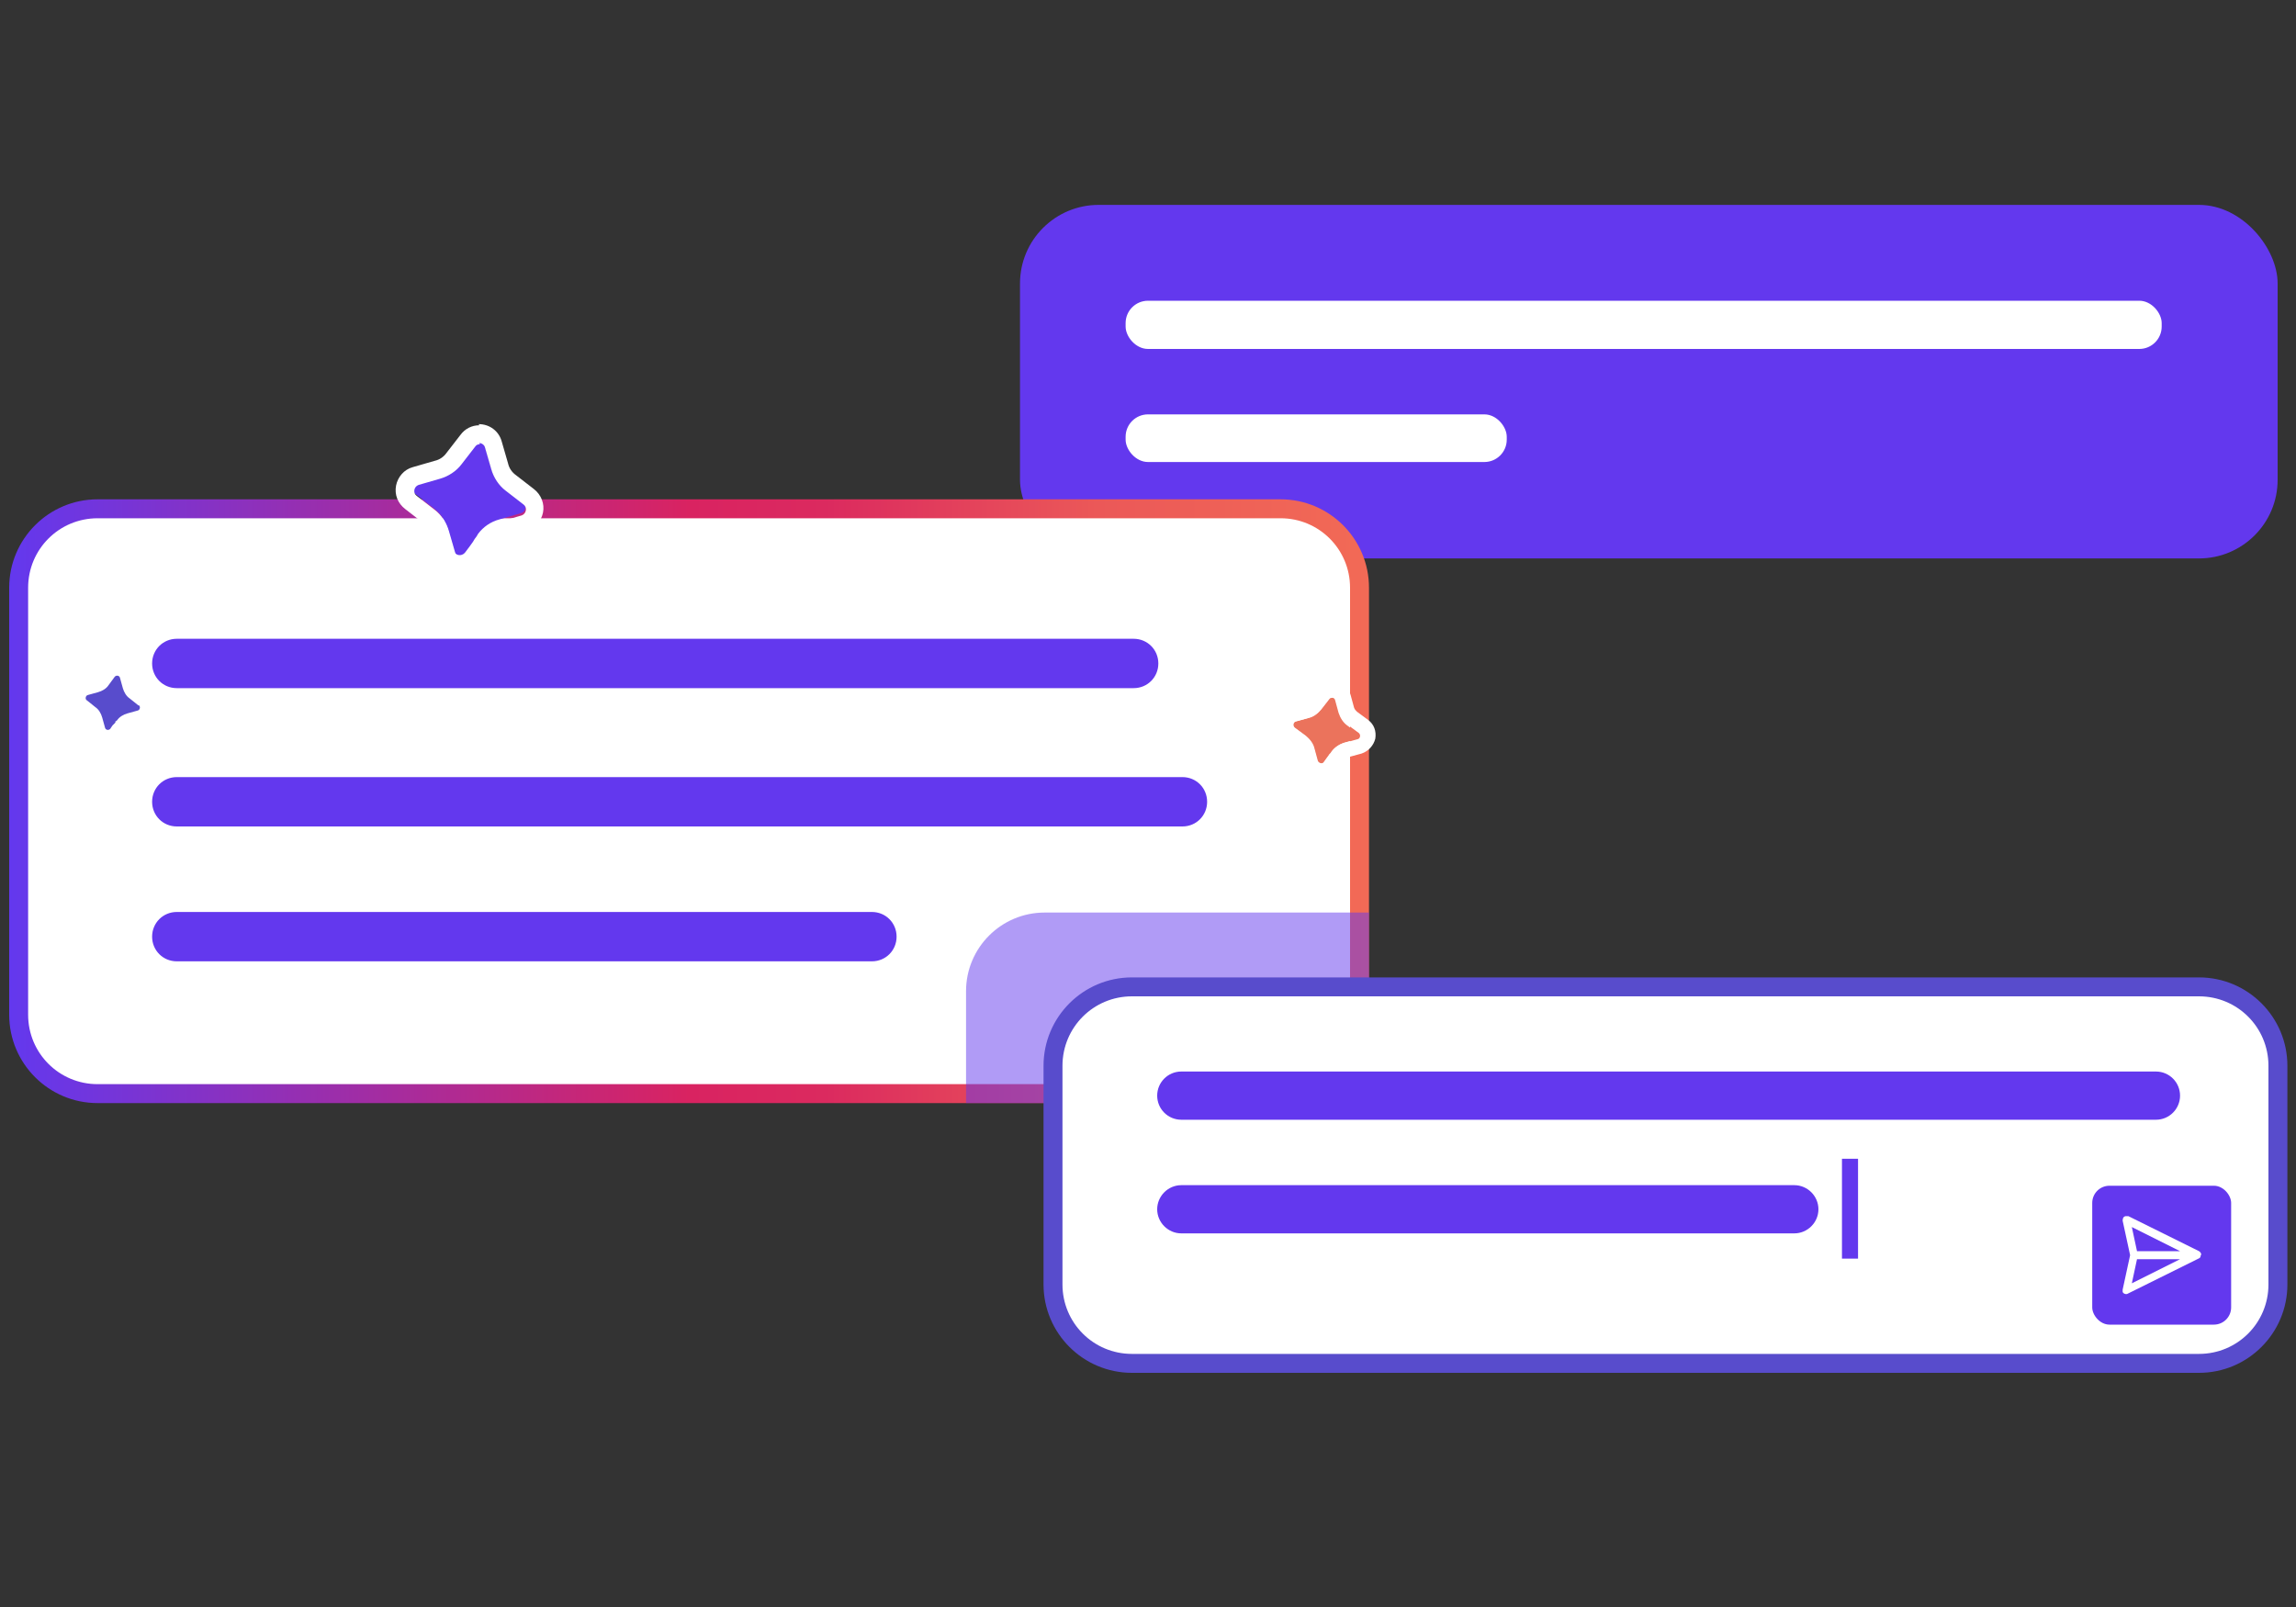
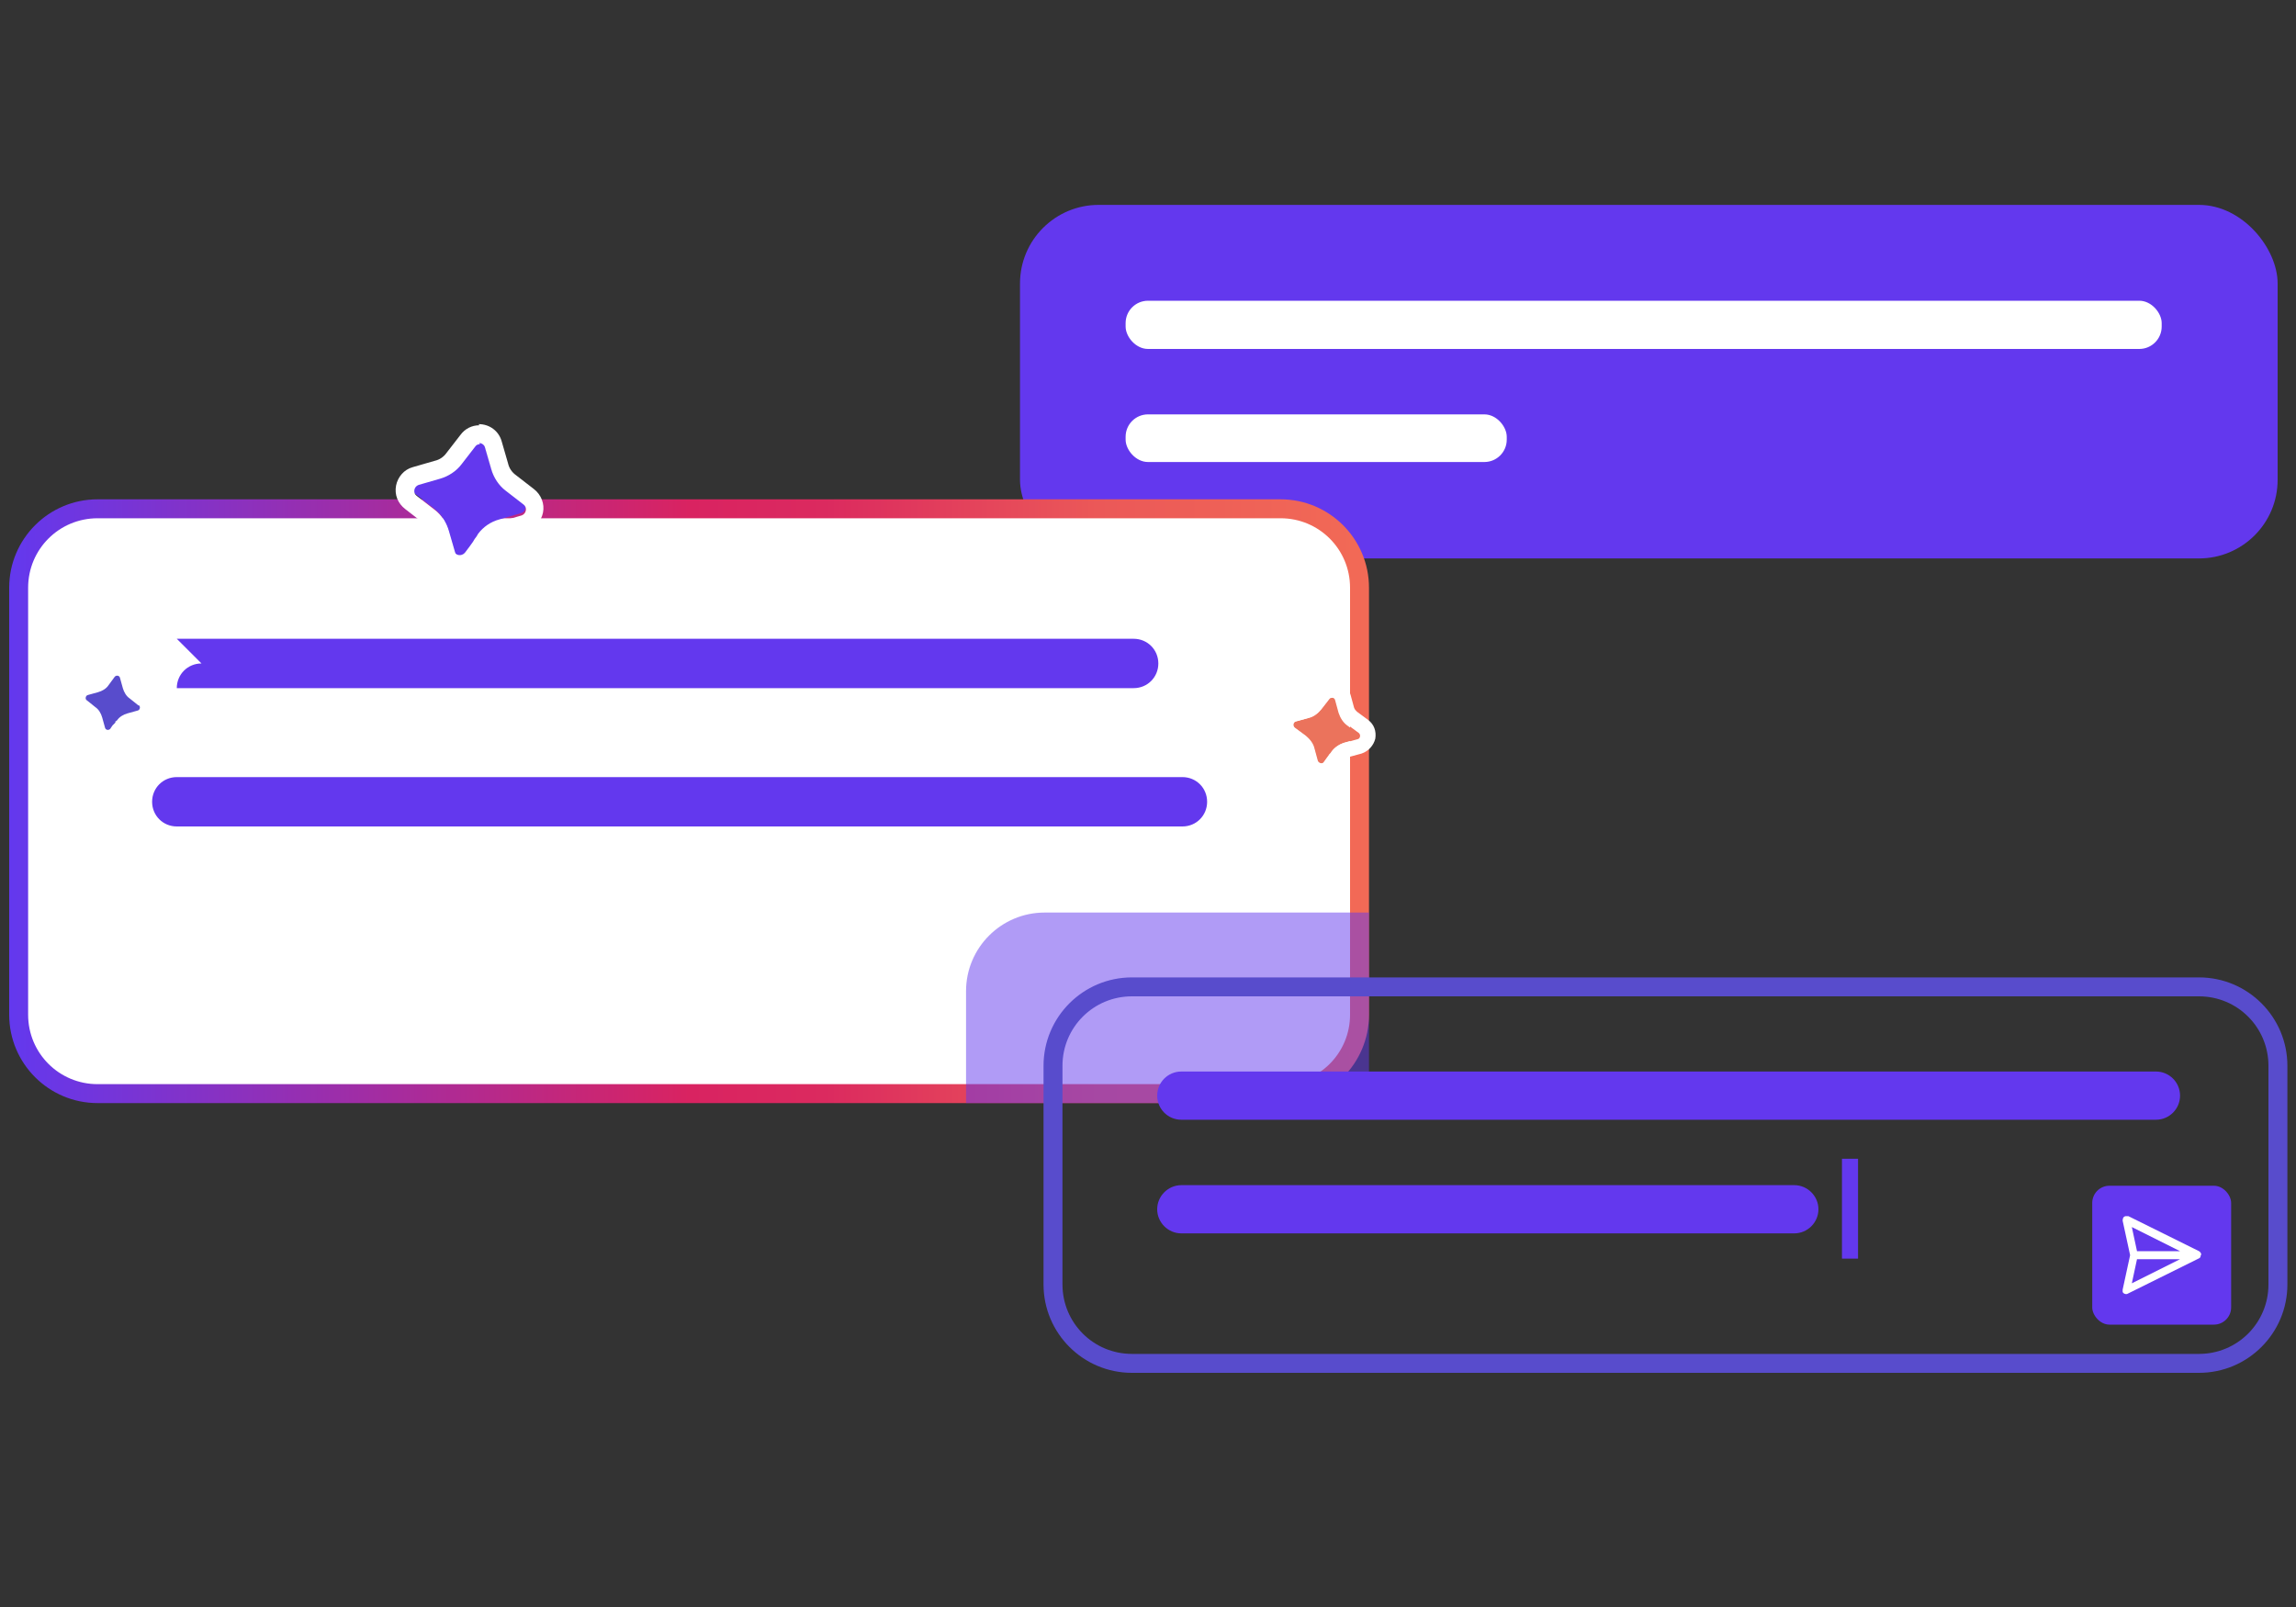
<svg xmlns="http://www.w3.org/2000/svg" id="Layer_1" data-name="Layer 1" width="400" height="280" viewBox="0 0 400 280">
  <rect x="0" y="0" width="400" height="280" fill="#333333" stroke="none" />
  <defs>
    <style>
      .cls-1 {
        clip-path: url(#clippath);
      }

      .cls-2 {
        fill: none;
      }

      .cls-2, .cls-3, .cls-4, .cls-5, .cls-6, .cls-7, .cls-8 {
        stroke-width: 0px;
      }

      .cls-3 {
        fill: url(#linear-gradient);
      }

      .cls-4 {
        isolation: isolate;
        opacity: .5;
      }

      .cls-4, .cls-5 {
        fill: #6338ee;
      }

      .cls-6 {
        fill: #eb735c;
      }

      .cls-7 {
        fill: #584ccc;
      }

      .cls-8 {
        fill: #fff;
      }
    </style>
    <linearGradient id="linear-gradient" x1="-3077.1" y1="-821.8" x2="-2840.2" y2="-821.8" gradientTransform="translate(-2838.6 -682.2) rotate(-180)" gradientUnits="userSpaceOnUse">
      <stop offset="0" stop-color="#f26a56" />
      <stop offset=".2" stop-color="#eb5858" />
      <stop offset=".4" stop-color="#db2a5f" />
      <stop offset=".5" stop-color="#d92361" />
      <stop offset="1" stop-color="#6338ee" />
    </linearGradient>
    <clipPath id="clippath">
      <rect class="cls-2" x="161.7" y="154.5" width="76.8" height="37.7" />
    </clipPath>
  </defs>
  <rect class="cls-5" x="177.7" y="35.7" width="219.1" height="61.6" rx="13.7" ry="13.7" />
  <rect class="cls-8" x="196.1" y="52.4" width="180.5" height="8.4" rx="3.9" ry="3.9" />
  <rect class="cls-8" x="196.1" y="72.2" width="66.4" height="8.3" rx="3.9" ry="3.9" />
  <rect class="cls-8" x="3.3" y="88.6" width="233.6" height="101.9" rx="13.7" ry="13.7" />
  <path class="cls-3" d="M223.1,192.2H17c-8.5,0-15.4-6.9-15.4-15.4v-74.4c0-8.5,6.9-15.4,15.4-15.4h206.1c8.5,0,15.4,6.9,15.4,15.4v74.4c0,8.5-6.9,15.4-15.4,15.4h0ZM17,90.3c-6.7,0-12.1,5.4-12.1,12.1v74.4c0,6.7,5.4,12.1,12.1,12.1h206.1c6.7,0,12.1-5.4,12.1-12.1v-74.4c0-6.7-5.4-12.1-12.1-12.1H17Z" />
  <path class="cls-7" d="M24.1,122.9l-1.5-1.2c-.6-.4-1-1.1-1.2-1.8l-.5-1.8c-.1-.4-.6-.5-.9-.2l-1.1,1.5c-.4.6-1.1,1-1.8,1.2l-1.8.5c-.4.1-.5.7-.2.9l1.5,1.2c.6.4,1,1.1,1.2,1.8l.5,1.8c.1.4.6.5.9.2l.4-.6.3-.3.2-.2v-.2c.1,0,.3-.2.3-.2.4-.6,1.1-1,1.8-1.2l1.8-.5c.4-.1.5-.7.2-.9h-.1Z" />
  <circle id="Ellipse_26577" data-name="Ellipse 26577" class="cls-8" cx="148" cy="112.2" r=".9" />
  <path class="cls-5" d="M91.2,87.7l-3.1-2.4c-1.2-.9-2.1-2.2-2.5-3.7l-1.1-3.8c-.2-.8-1.3-1-1.9-.3l-2.4,3.1c-.9,1.2-2.2,2.1-3.7,2.5l-3.8,1.1c-.8.2-1,1.3-.3,1.9l3.1,2.4c1.2.9,2.1,2.2,2.5,3.7l1.1,3.8c.2.8,1.3,1,1.9.3l.9-1.2.5-.7.3-.5.3-.4.3-.5c.9-1.2,2.2-2.1,3.7-2.5l3.8-1.1c.8-.2,1-1.3.3-1.9h0l.1.2Z" />
  <path class="cls-8" d="M83.5,77.2c.4,0,.9.3,1,.8l1.1,3.8c.4,1.4,1.3,2.8,2.5,3.7l3.1,2.4c.7.5.5,1.6-.3,1.9l-3.8,1.1c-1.4.4-2.8,1.3-3.7,2.5l-.3.5-.3.4-.3.5-.5.7-.9,1.2c-.2.3-.5.4-.8.4-.4,0-.9-.3-1-.8l-1.1-3.8c-.4-1.4-1.3-2.8-2.5-3.7l-3.1-2.4c-.7-.5-.5-1.6.3-1.9l3.8-1.1c1.4-.4,2.8-1.3,3.7-2.5l2.4-3.1c.2-.3.5-.4.8-.4M83.5,74.1c-1.3,0-2.5.6-3.3,1.7l-2.4,3.1c-.5.7-1.2,1.2-2.1,1.4l-3.8,1.1c-1.5.4-2.6,1.7-2.9,3.2-.3,1.6.3,3.1,1.6,4.1l3.1,2.4c.7.5,1.2,1.2,1.4,2.1l1.1,3.8c.5,1.8,2.1,3,4,3s2.5-.6,3.3-1.7l.9-1.2.5-.7.3-.5.3-.4.3-.5c.5-.7,1.2-1.2,2.1-1.4l3.8-1.1c1.5-.4,2.6-1.7,2.9-3.2s-.3-3.1-1.6-4.1l-3.1-2.4c-.7-.5-1.2-1.2-1.4-2.1l-1.1-3.8c-.5-1.8-2.1-3-4-3h0l.1.2Z" />
  <g id="Group_397683" data-name="Group 397683">
-     <path class="cls-5" d="M30.8,111.3h166.7c2.4,0,4.3,1.9,4.3,4.3h0c0,2.4-1.9,4.3-4.3,4.3H30.8c-2.4,0-4.3-1.9-4.3-4.3h0c0-2.4,1.9-4.3,4.3-4.3Z" />
+     <path class="cls-5" d="M30.8,111.3h166.7c2.4,0,4.3,1.9,4.3,4.3h0c0,2.4-1.9,4.3-4.3,4.3H30.8h0c0-2.4,1.9-4.3,4.3-4.3Z" />
    <path class="cls-5" d="M30.8,135.4h175.2c2.4,0,4.3,1.9,4.3,4.3h0c0,2.4-1.9,4.3-4.3,4.3H30.8c-2.4,0-4.3-1.9-4.3-4.3h0c0-2.4,1.9-4.3,4.3-4.3Z" />
-     <path class="cls-5" d="M30.8,158.9h121.1c2.4,0,4.3,1.9,4.3,4.3h0c0,2.4-1.9,4.3-4.3,4.3H30.8c-2.4,0-4.3-1.9-4.3-4.3h0c0-2.4,1.9-4.3,4.3-4.3Z" />
  </g>
  <path class="cls-6" d="M236.6,127.8l-1.9-1.4c-.7-.5-1.2-1.3-1.5-2.2l-.6-2.2c-.1-.5-.8-.6-1.1-.2l-1.4,1.8c-.5.7-1.3,1.2-2.2,1.5l-2.2.6c-.5.1-.6.8-.2,1.1l1.9,1.4c.7.5,1.2,1.3,1.5,2.2l.6,2.2c.1.5.8.6,1.1.2l.5-.7.3-.4.2-.3.2-.2.2-.3c.5-.7,1.3-1.2,2.2-1.5l2.2-.6c.5-.1.6-.8.2-1.1h0v.1Z" />
  <path class="cls-8" d="M232.1,121.5c.3,0,.5.2.6.4l.6,2.2c.2.8.8,1.6,1.5,2.2l1.9,1.4c.4.3.3,1-.2,1.1l-2.2.6c-.9.2-1.6.8-2.2,1.5l-.2.3-.2.2-.2.3-.3.4-.5.7c-.1.2-.3.2-.5.2s-.5-.2-.6-.4l-.6-2.2c-.2-.9-.8-1.6-1.5-2.2l-1.9-1.4c-.4-.3-.3-1,.2-1.1l2.2-.6c.9-.2,1.6-.8,2.2-1.5l1.4-1.8c.1-.2.3-.2.5-.2M232.1,118.8c-1.1,0-2.1.5-2.7,1.3l-1.4,1.8c-.2.2-.4.4-.7.5l-2.2.6c-1.2.4-2.1,1.4-2.4,2.6-.2,1.3.3,2.5,1.3,3.3l1.9,1.4c.2.2.4.4.5.7l.6,2.2c.4,1.4,1.8,2.4,3.2,2.4s2.1-.5,2.7-1.3l.5-.7.3-.4.2-.3.2-.2.2-.3c.2-.2.4-.4.7-.5l2.2-.6c1.2-.4,2.1-1.4,2.4-2.6.2-1.3-.2-2.5-1.3-3.3l-1.9-1.4c-.2-.2-.4-.4-.5-.7l-.6-2.2c-.4-1.4-1.8-2.4-3.2-2.4h0v.1Z" />
  <g class="cls-1">
    <rect class="cls-4" x="168.3" y="159" width="92" height="77.4" rx="13.7" ry="13.7" />
  </g>
-   <rect class="cls-8" x="183.5" y="172" width="213.3" height="65.6" rx="13.7" ry="13.7" />
  <path class="cls-7" d="M383.1,239.2h-185.9c-8.5,0-15.4-6.9-15.4-15.4v-38.1c0-8.5,6.9-15.4,15.4-15.4h185.9c8.5,0,15.4,6.9,15.4,15.4v38.1c0,8.5-6.9,15.4-15.4,15.4h0ZM197.2,173.6c-6.7,0-12.1,5.4-12.1,12.1v38.1c0,6.7,5.4,12.1,12.1,12.1h185.9c6.7,0,12.1-5.4,12.1-12.1v-38.1c0-6.7-5.4-12.1-12.1-12.1h-185.9,0Z" />
  <path class="cls-5" d="M205.8,186.7h169.8c2.32,0,4.2,1.88,4.2,4.2h0c0,2.32-1.88,4.2-4.2,4.2h-169.8c-2.32,0-4.2-1.88-4.2-4.2h0c0-2.32,1.88-4.2,4.2-4.2Z" />
  <path class="cls-5" d="M205.8,206.5h106.8c2.3,0,4.2,1.9,4.2,4.2h0c0,2.3-1.9,4.2-4.2,4.2h-106.8c-2.3,0-4.2-1.9-4.2-4.2h0c0-2.3,1.9-4.2,4.2-4.2Z" />
  <rect class="cls-5" x="320.9" y="201.9" width="2.8" height="17.4" />
  <rect id="canvas_32" data-name="canvas 32" class="cls-5" x="364.5" y="206.6" width="24.2" height="24.2" rx="3" ry="3" />
  <path id="Path_1034789" data-name="Path 1034789" class="cls-8" d="M383.4,218.7c0,.3-.1.5-.4.6l-12.3,6.1c-.3.2-.8,0-.9-.3v-.4l1.3-6-1.3-6c0-.4.1-.7.5-.8h.5l12.3,6.1c.2.1.4.4.4.6h0l-.1.1ZM372.3,219.4l-.9,4.2,8.4-4.2h-7.5ZM379.8,218l-8.4-4.2.9,4.2h7.5Z" />
</svg>